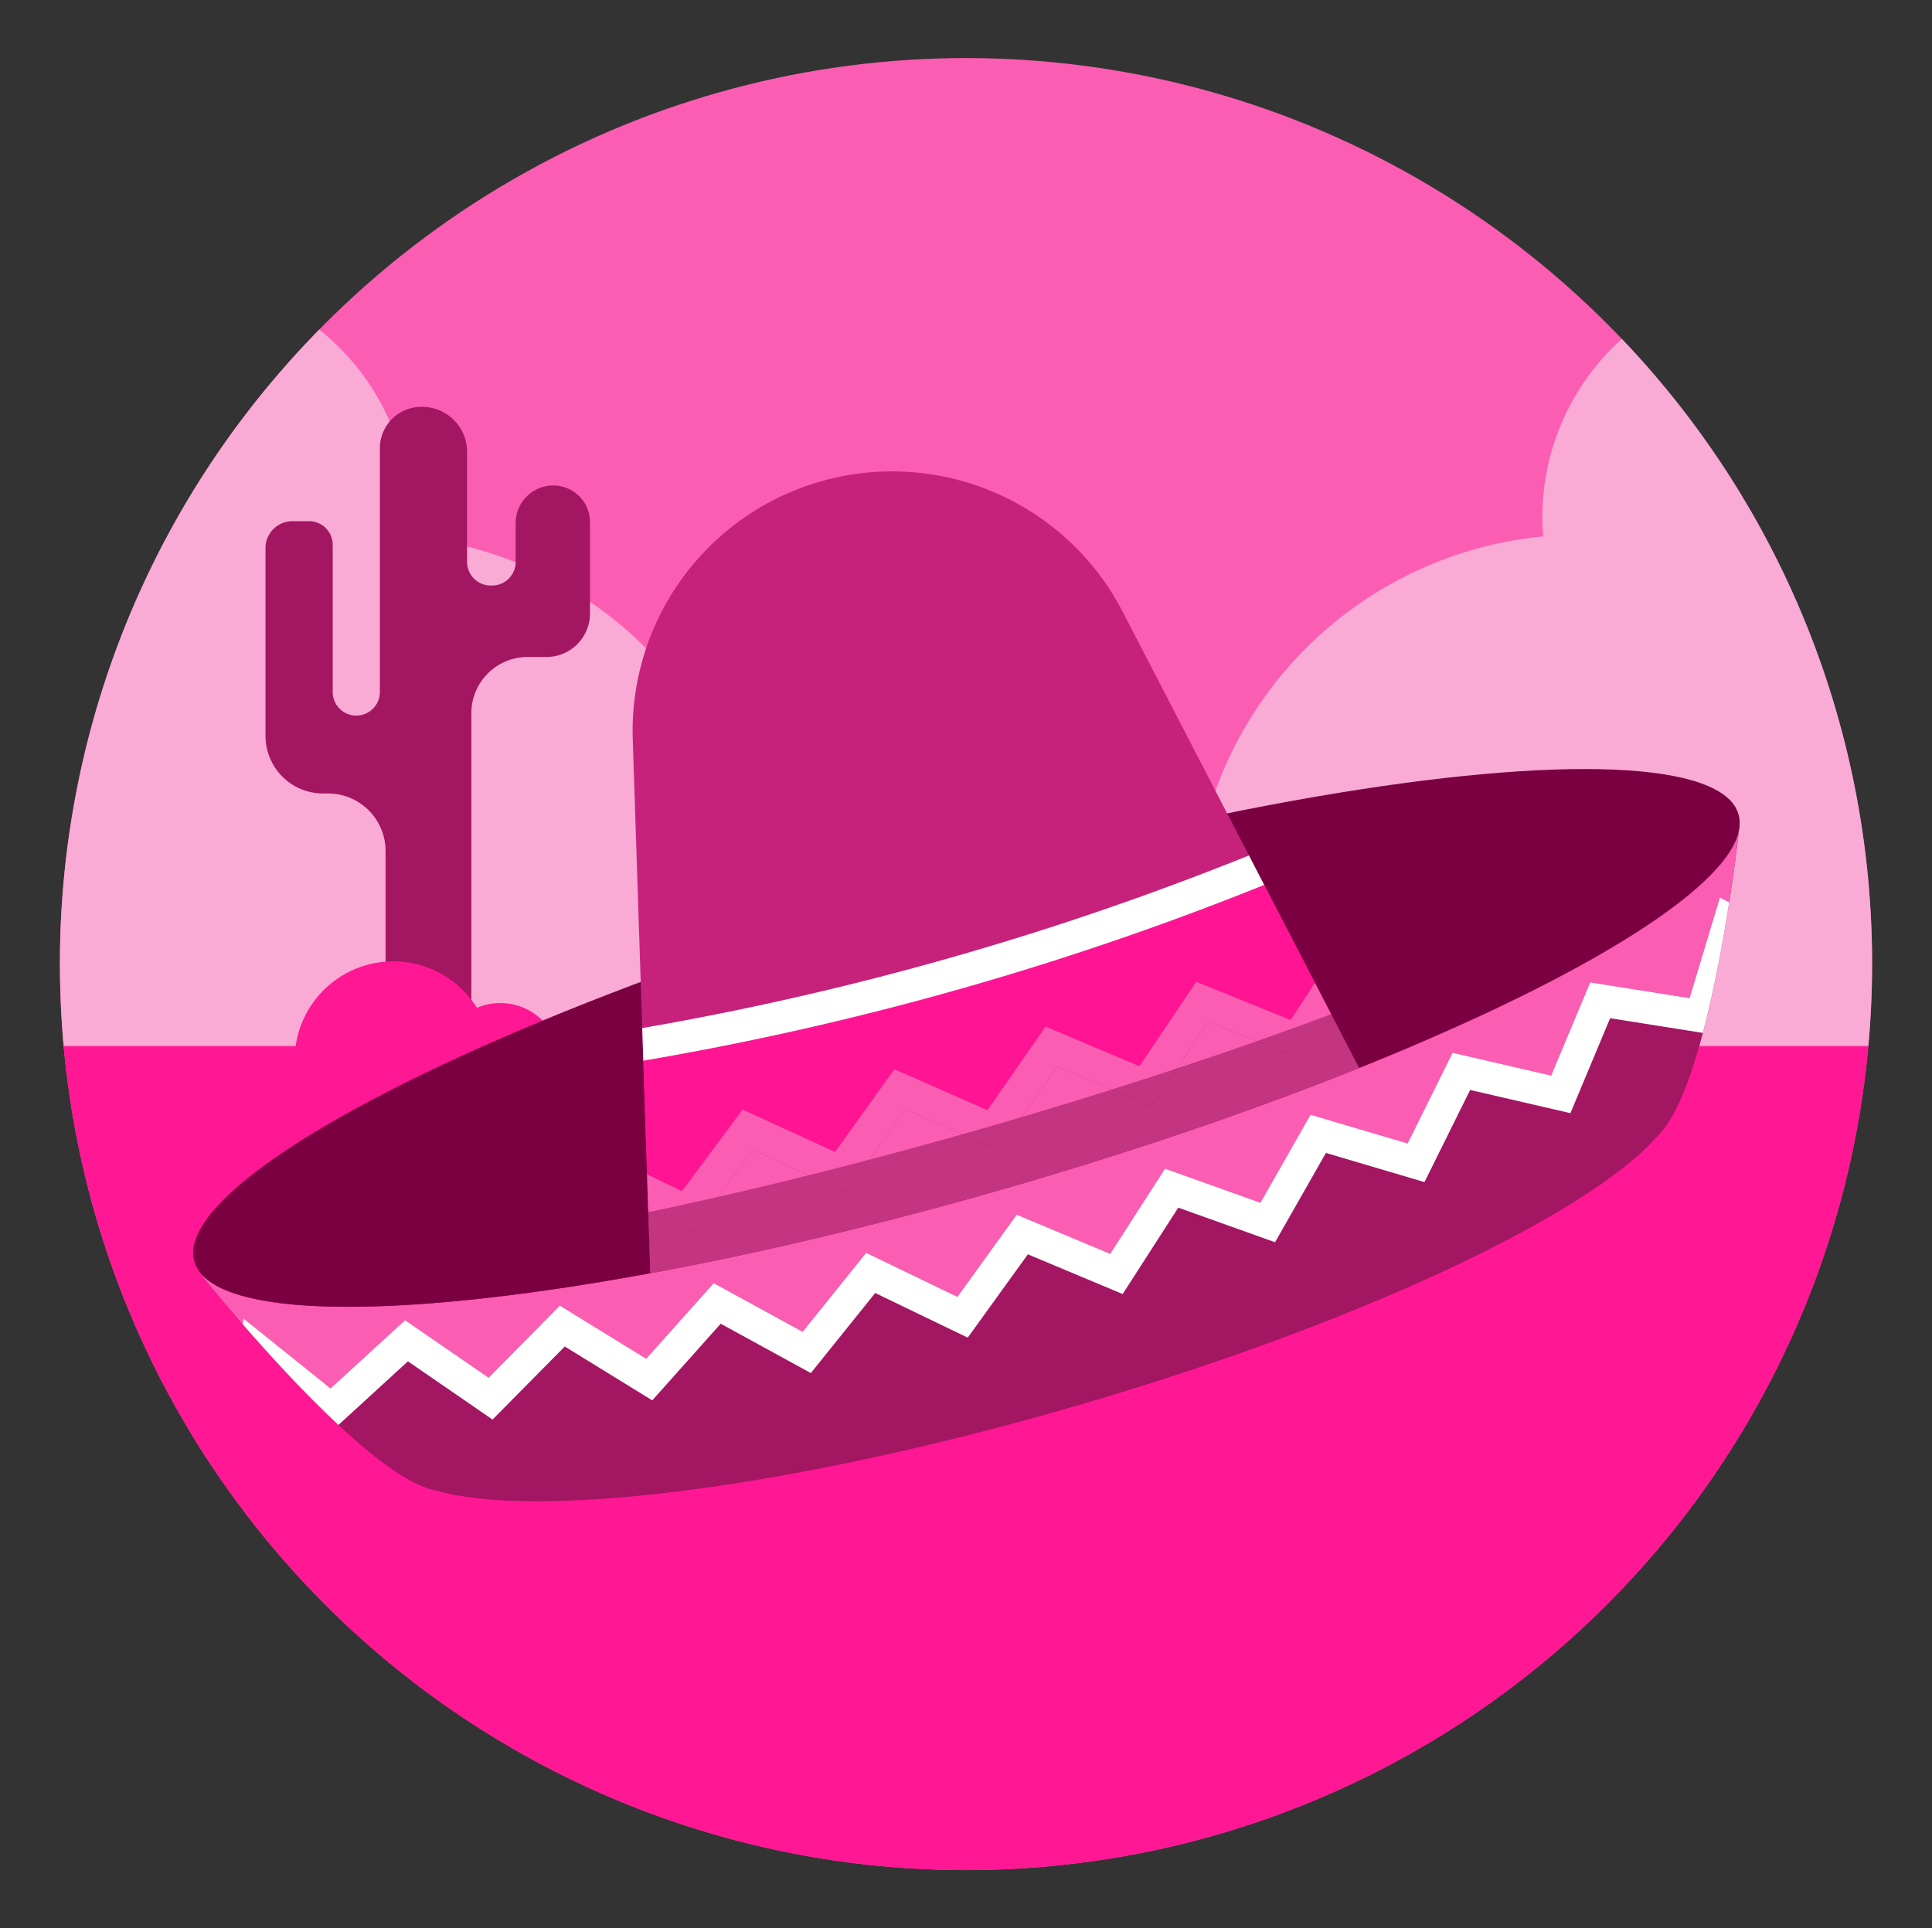
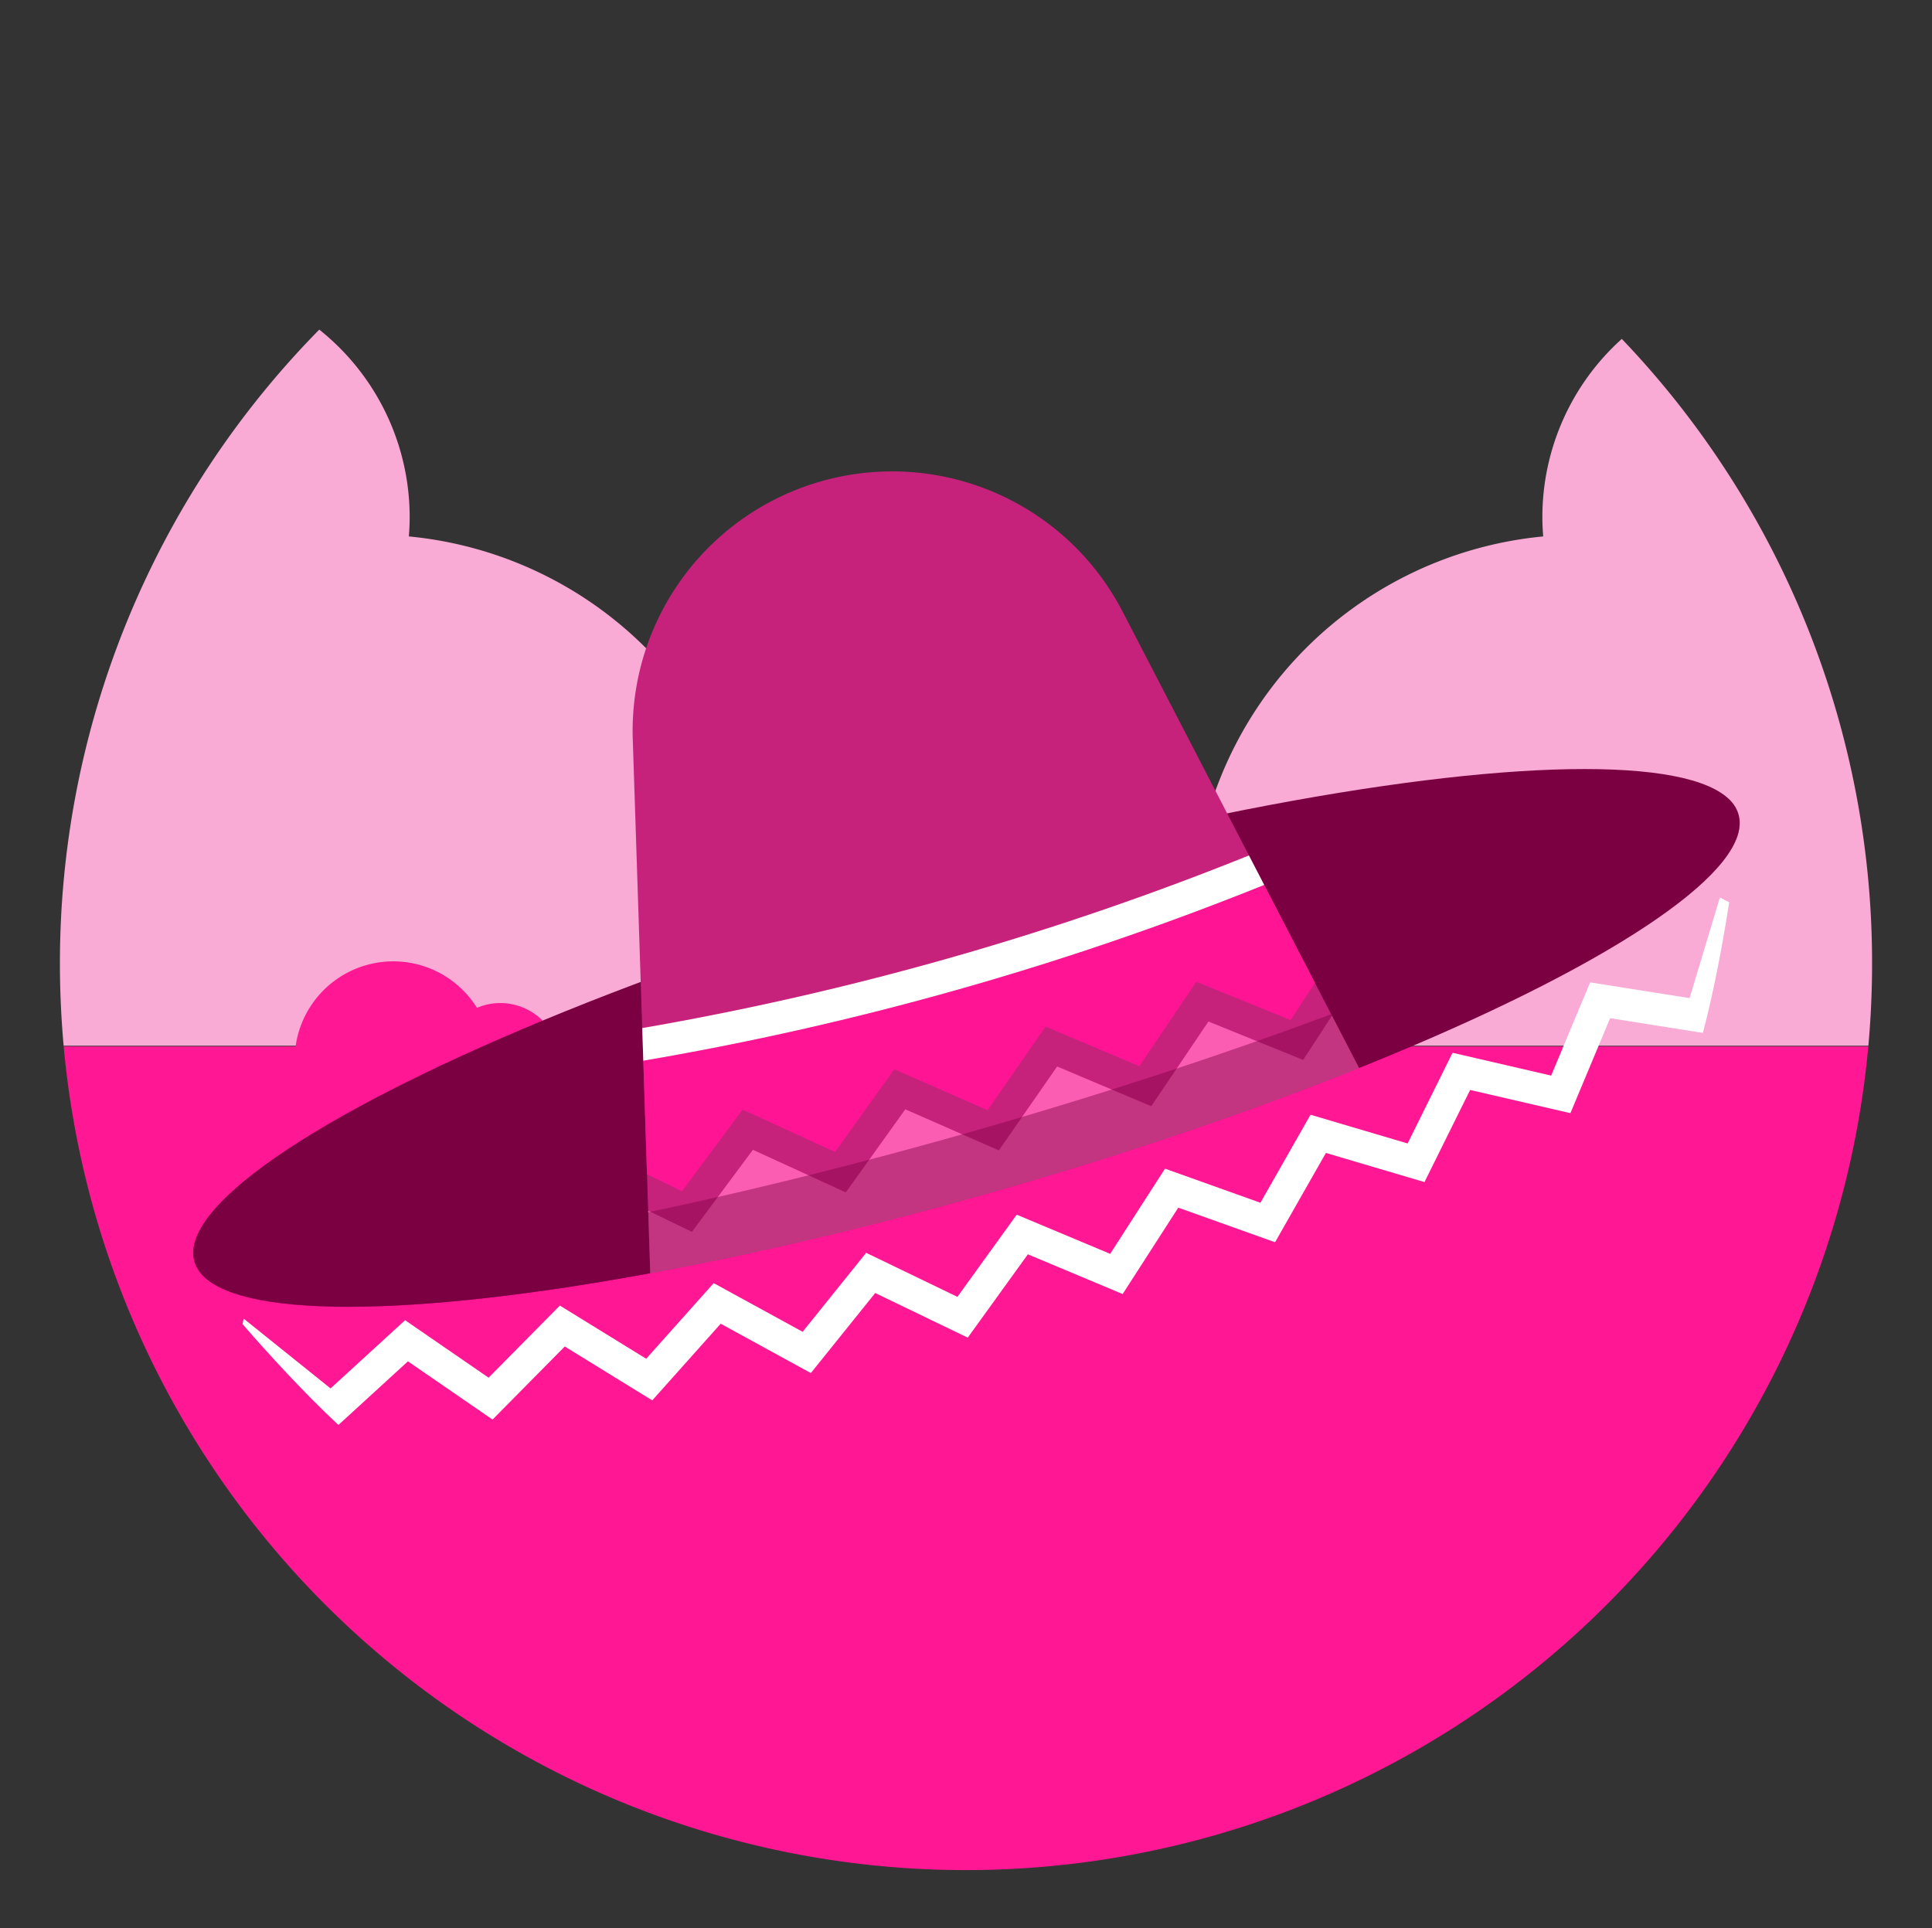
<svg xmlns="http://www.w3.org/2000/svg" viewBox="0 0 231.005 230.562" id="cincodemayo">
  <rect x="0" y="0" width="231.005" height="230.562" fill="#333333" stroke="none" />
  <g style="isolation:isolate" fill="#000000" class="color000000 svgShape">
-     <circle cx="115.503" cy="115.281" r="108.338" fill="#fb5db2" class="color5dbafb svgShape" />
    <path fill="#f9aad5" d="M223.398 125.043c.287-3.217.442-6.471.442-9.762a107.97 107.97 0 0 0-29.924-74.756 28.648 28.648 0 0 0-9.499 21.337c0 .769.04 1.528.099 2.282a46.327 46.327 0 0 0-41.93 45.854 74.94 74.94 0 0 0-25.886.615 74.94 74.94 0 0 0-25.886-.615 46.327 46.327 0 0 0-41.929-45.854c.06-.754.099-1.513.099-2.282a28.667 28.667 0 0 0-10.81-22.448 107.98 107.98 0 0 0-31.009 75.867c0 3.291.155 6.545.443 9.762h215.79Z" class="coloraaddf9 svgShape" />
-     <path fill="#a31662" d="M56.358 125.881v-40.6a6.723 6.723 0 0 1 6.723-6.722h2.255a5.207 5.207 0 0 0 5.207-5.207V62.44a4.39 4.39 0 0 0-4.39-4.39 4.497 4.497 0 0 0-4.497 4.497v4.647a2.82 2.82 0 0 1-2.82 2.82h-.17a2.82 2.82 0 0 1-2.82-2.82V54.028a5.378 5.378 0 0 0-5.378-5.378h-.091a4.957 4.957 0 0 0-4.957 4.957v29.14a2.82 2.82 0 0 1-2.82 2.82 2.82 2.82 0 0 1-2.82-2.82V65.142a2.82 2.82 0 0 0-2.82-2.819h-2a3.212 3.212 0 0 0-3.213 3.212v22.463a6.883 6.883 0 0 0 6.883 6.883h.59a6.883 6.883 0 0 1 6.883 6.883v24.117Z" class="color164ea3 svgShape" />
    <path fill="#ff1794" d="M115.503 223.618a108.343 108.343 0 0 0 107.887-98.49H66.683a7.129 7.129 0 0 0-9.655-4.614 11.787 11.787 0 0 0-21.677 4.575v.04H7.615a108.343 108.343 0 0 0 107.888 98.49Z" class="colorffde17 svgShape" />
    <ellipse cx="118.623" cy="174.048" fill="#ff1794" rx="72.027" ry="11.073" class="colorffc517 svgShape" />
-     <path fill="#a31662" d="M120.728 141.959c-47.88 13.869-89.284 18.222-96.511 10.534l-.095.033s19.168 23.991 27.86 25.668l.004-.003c12.05 3.556 42.294-.122 76.345-9.985 34.075-9.87 61.617-22.939 69.88-32.387 6.308-6.036 9.588-35.4 9.705-36.47-2.156 10.374-39.418 28.773-87.188 42.61Z" class="color164ea3 svgShape" />
-     <path fill="#fb5db2" d="M207.529 102.5c-.19 1.446-.447 3.29-.774 5.393l-1.113-.573-3.624 12.033-11.887-1.884-4.663 11.148-11.789-2.73-5.373 10.844-11.61-3.434-5.99 10.524-11.408-4.077-6.556 10.185-11.175-4.683-7.091 9.826-10.914-5.266-7.593 9.446-10.633-5.822-8.073 9.043-10.322-6.358-8.52 8.622-9.986-6.872-8.912 8.157-10.394-8.349-.13.659c-2.929-3.37-4.876-5.806-4.876-5.806l.094-.032c7.227 7.687 48.632 3.334 96.512-10.535 47.77-13.837 85.032-32.236 87.187-42.61-.026.237-.148 1.32-.364 2.975Z" class="color5dbafb svgShape" />
    <path fill="#ffffff" d="m206.755 107.892-1.113-.573-3.624 12.033-11.887-1.883-4.663 11.147-11.789-2.73-5.373 10.845-11.61-3.435-5.99 10.525-11.408-4.077-6.556 10.185-11.175-4.683-7.091 9.826-10.913-5.266-7.594 9.445-10.633-5.821-8.073 9.043-10.322-6.358-8.52 8.622-9.986-6.872-8.912 8.157-10.394-8.349-.13.659c3.098 3.562 7.293 8.168 11.464 12.06l8.313-7.61 10.117 6.964 8.636-8.738 10.46 6.443 8.183-9.166 10.779 5.901 7.697-9.574 11.063 5.338 7.19-9.963 11.333 4.75 6.65-10.33 11.573 4.136 6.079-10.68 11.786 3.487 5.459-11.017 11.99 2.775 4.749-11.354 11.09 1.757c1.375-5.198 2.426-10.997 3.145-15.619Z" class="colorffffff svgShape" />
    <ellipse cx="115.558" cy="124.109" fill="#7b0042" rx="96.105" ry="18.584" transform="rotate(-16.154 115.558 124.109)" class="color0a007b svgShape" />
    <path fill="#c6227b" d="m146.722 97.254-12.5-24.131a31.028 31.028 0 0 0-36.184-15.53 31.028 31.028 0 0 0-22.379 30.819l.95 28.998 1.142 34.84c13.065-2.406 27.69-5.863 42.977-10.29 15.265-4.422 29.454-9.31 41.77-14.252Z" class="color226dc6 svgShape" />
    <path fill="#ff1493" d="m77.363 140.415 4.176 2.022 7.251-9.756 11.057 5.065 7.083-9.89 11.143 4.893 6.944-9.995 11.213 4.736 6.808-10.092 11.28 4.57 2.902-4.45-6.061-11.7a361.066 361.066 0 0 1-74.24 21.016Z" class="colorff7a01 svgShape" />
    <path fill="#ffffff" d="M76.918 126.834a361.066 361.066 0 0 0 74.24-21.017l-1.826-3.525a357.124 357.124 0 0 1-72.542 20.643Z" class="colorffffff svgShape" />
    <path fill="#fb5db2" d="m144.487 122.148-6.833 10.131-11.254-4.754-6.97 10.032-11.186-4.91-7.112 9.931-11.11-5.089-7.292 9.812-5.224-2.53.245 7.479c13.065-2.406 27.69-5.863 42.977-10.291 15.265-4.422 29.454-9.31 41.77-14.252l-3.24-6.253-3.444 5.284Z" class="color5dbafb svgShape" />
-     <path fill="#fb5db2" d="m143.038 117.398-6.808 10.092-11.213-4.736-6.944 9.995-11.143-4.893-7.083 9.89-11.057-5.065-7.252 9.756-4.175-2.022.143 4.356 5.224 2.53 7.293-9.812 11.109 5.089 7.113-9.931 11.185 4.911 6.97-10.033 11.254 4.754 6.833-10.131 11.328 4.59 3.444-5.284-2.039-3.936-2.901 4.451-11.281-4.571z" class="colorfbf65d svgShape" />
    <path fill="#7b0042" style="mix-blend-mode:multiply" d="M120.728 141.959c48.101-13.933 85.541-32.49 87.221-42.822a35.882 35.882 0 0 0-.418-2.555 4.56 4.56 0 0 0-.862-1.081c-3.2 8.586-40.662 25.387-88.067 39.119s-88.046 19.553-95.34 14.007a4.167 4.167 0 0 0-.015 2.22c2.856 9.86 46.5 5.88 97.481-8.888Z" opacity=".44" class="color0a007b svgShape" />
  </g>
</svg>